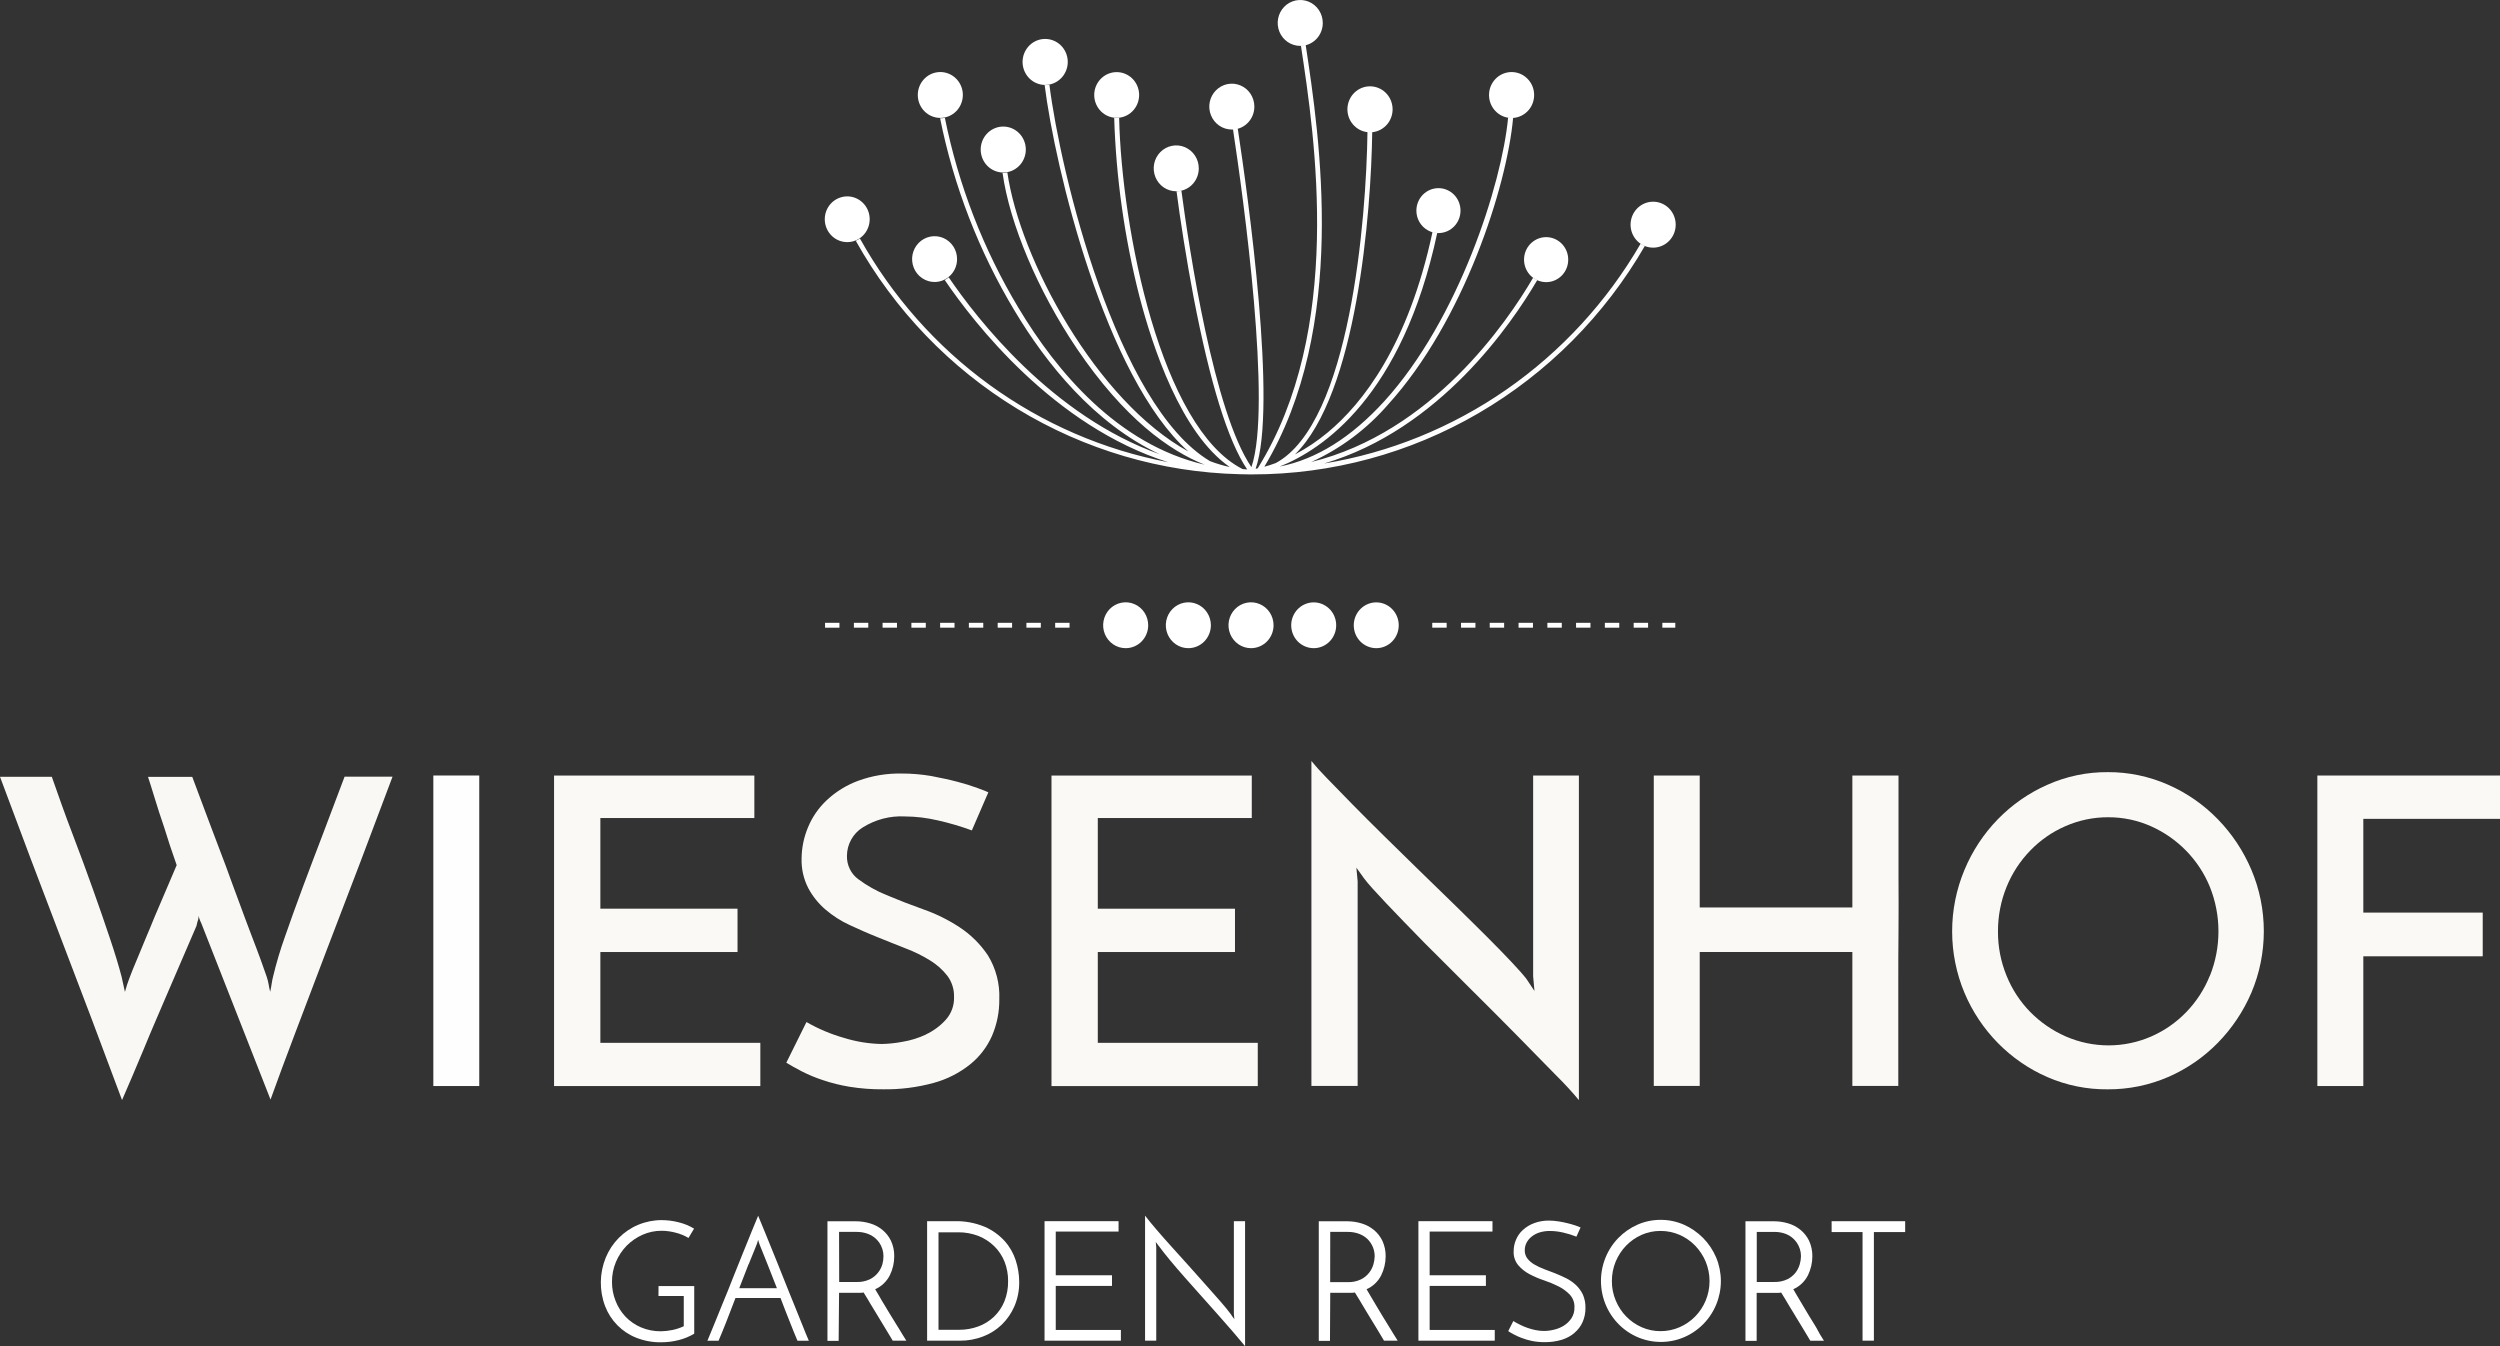
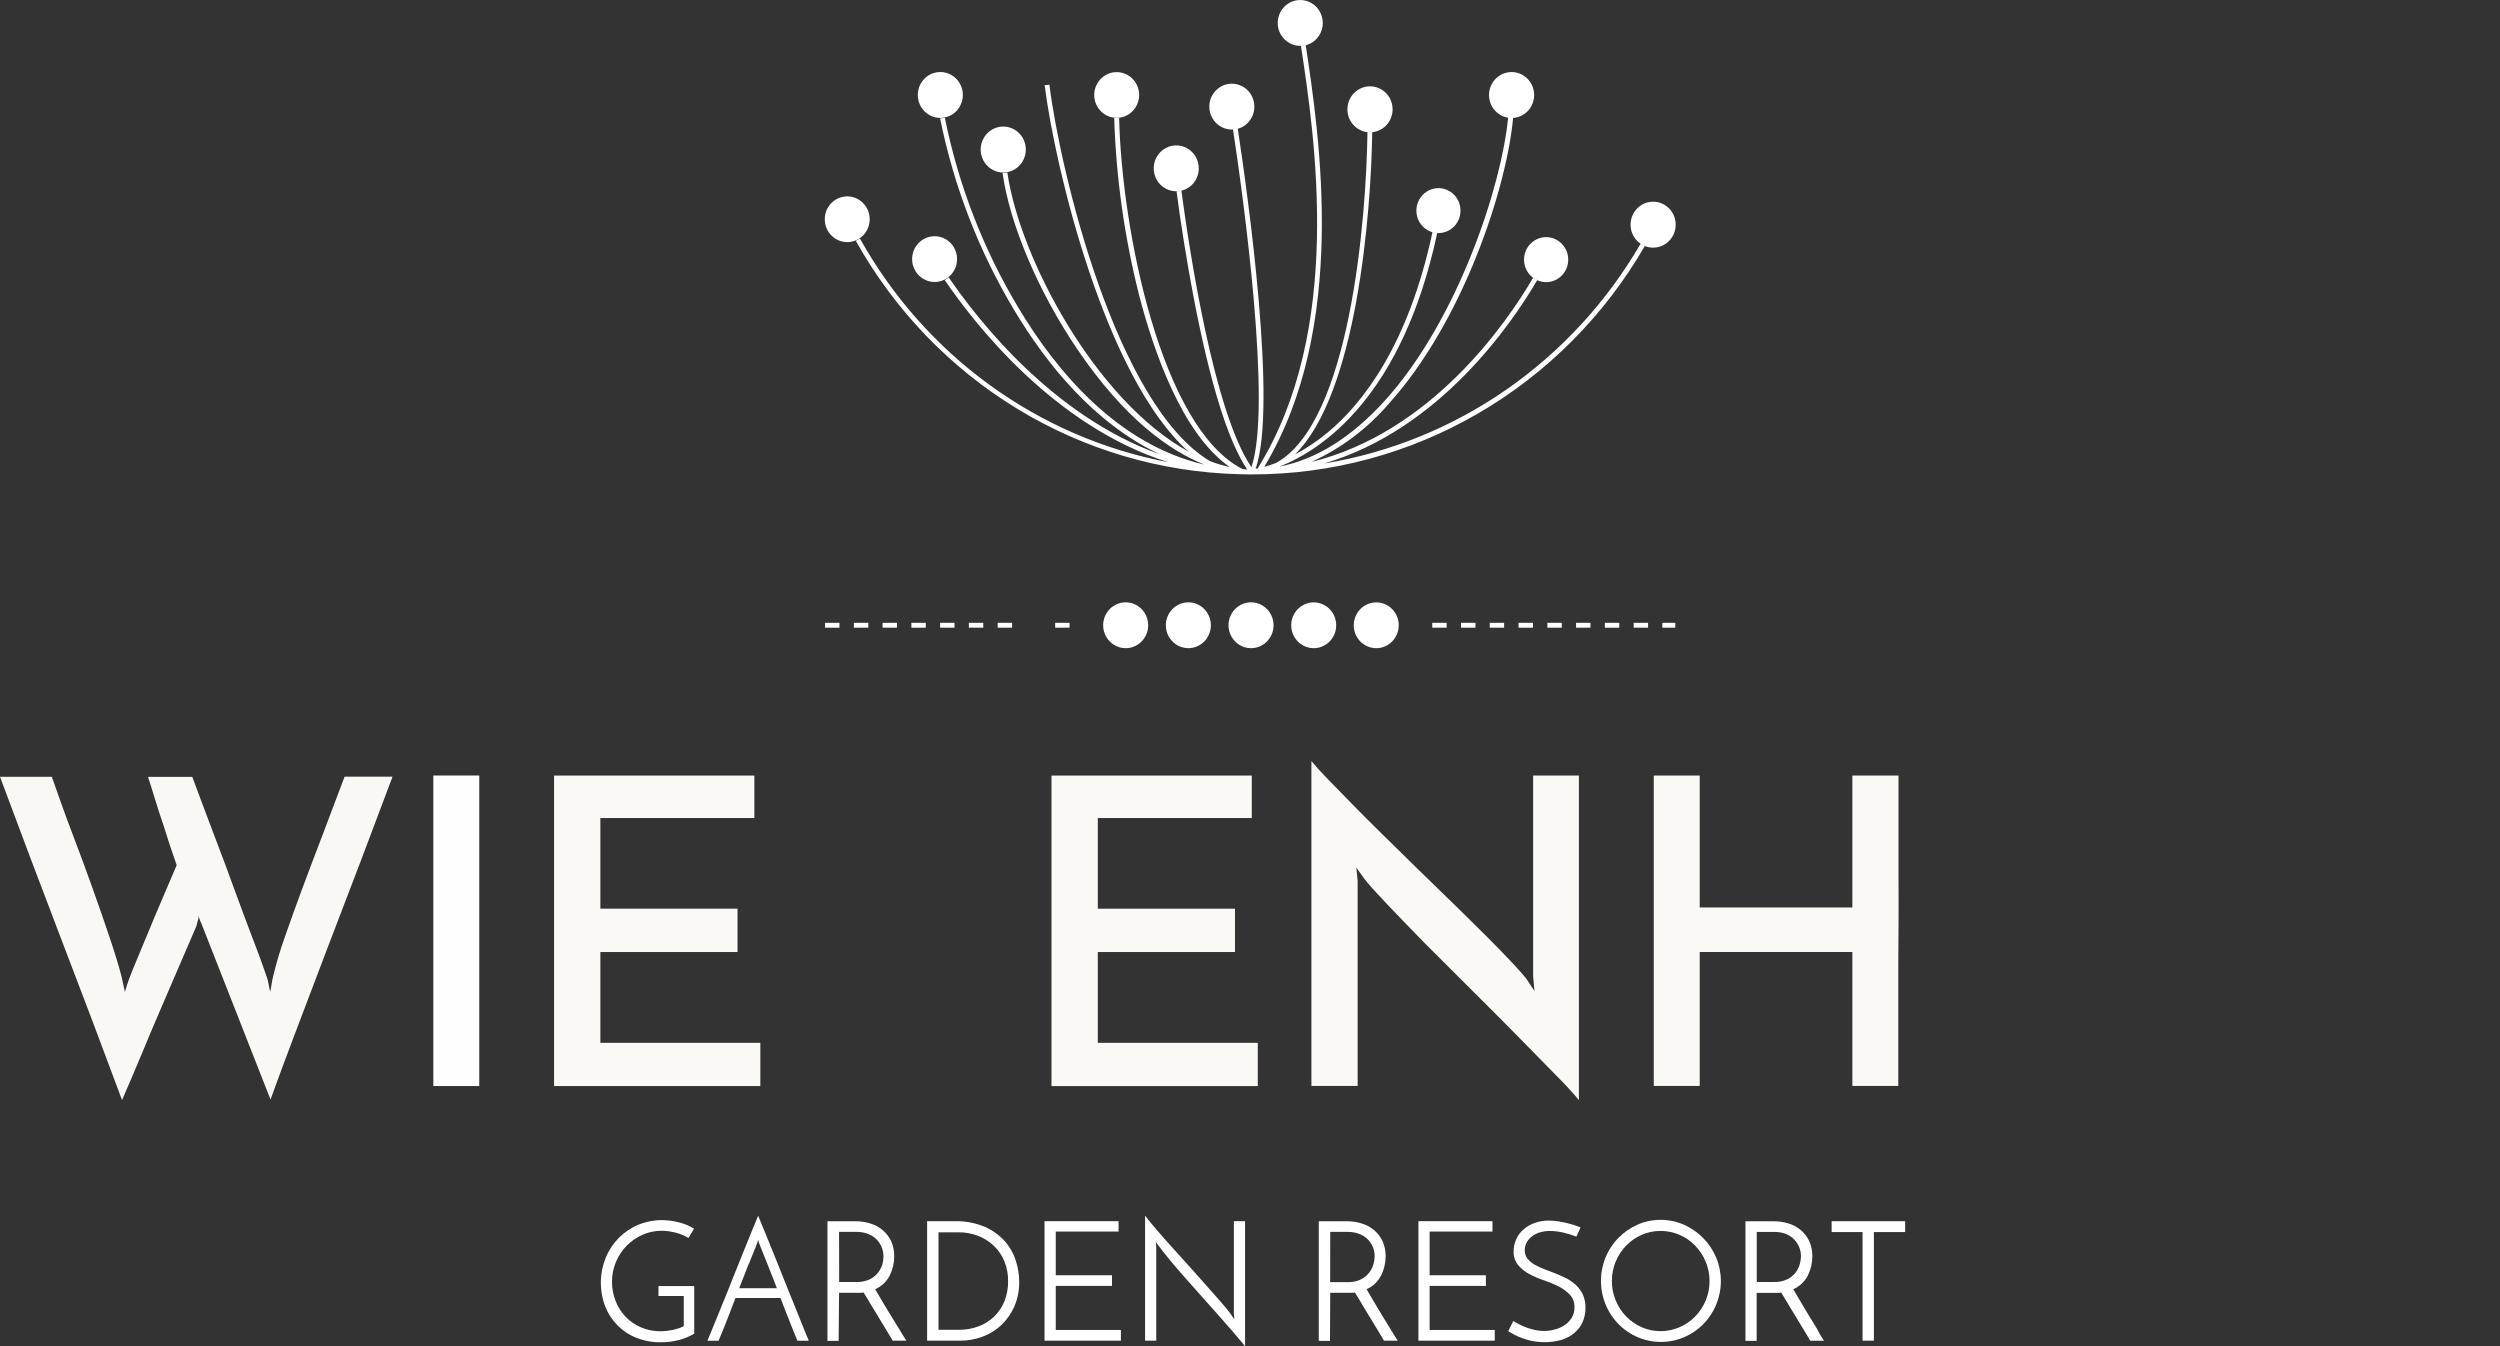
<svg xmlns="http://www.w3.org/2000/svg" width="104" height="56" viewBox="0 0 104 56" fill="none">
  <rect x="0" y="0" width="104" height="56" fill="#333333" stroke="none" />
  <g clip-path="url(#clip0_13059_102)">
    <path d="M51.562 19.727C51.7 19.727 51.837 19.735 51.982 19.735H52.097C55.398 19.735 58.641 18.858 61.505 17.19C64.37 15.522 66.756 13.121 68.429 10.226C68.367 10.201 68.307 10.171 68.251 10.135C66.852 12.55 64.946 14.623 62.67 16.204C60.394 17.785 57.804 18.836 55.083 19.282C59.879 17.868 62.871 13.494 63.95 11.652C63.889 11.625 63.831 11.592 63.778 11.553C62.678 13.438 59.555 17.985 54.546 19.22C55.77 18.665 56.863 17.847 57.749 16.823C60.897 13.352 62.695 7.734 62.947 4.89H62.877C62.831 4.89 62.785 4.886 62.739 4.878C62.48 7.675 60.663 13.302 57.597 16.681C56.223 18.192 54.764 19.105 53.233 19.409C55 18.71 58.337 16.505 59.792 9.677C59.725 9.672 59.659 9.659 59.595 9.64C58.588 14.362 56.688 16.784 55.229 17.994C54.807 18.345 54.352 18.651 53.868 18.906C56.439 16.389 57.039 8.864 57.085 5.482H56.989C56.955 5.484 56.921 5.484 56.887 5.482C56.839 9.118 56.159 17.597 53.075 19.262C52.894 19.33 52.734 19.38 52.596 19.416C56.082 13.613 54.9 5.713 54.315 1.862C54.251 1.88 54.184 1.889 54.117 1.89C54.706 5.762 55.904 13.728 52.32 19.483L52.234 19.5C53.139 16.926 51.929 8.237 51.489 5.336C51.425 5.354 51.358 5.366 51.291 5.37C51.731 8.261 52.922 16.931 52.059 19.432C50.498 17.152 49.476 10.412 49.146 7.931C49.08 7.948 49.012 7.956 48.944 7.956C49.082 9.039 49.357 10.813 49.652 12.357C50.339 15.937 51.084 18.347 51.883 19.529L51.692 19.513C48.3 17.803 46.657 9.528 46.556 4.896C46.516 4.9 46.477 4.903 46.437 4.904H46.35C46.429 7.406 46.78 9.891 47.396 12.315C47.946 14.43 49.125 18.016 51.156 19.428C50.877 19.367 50.603 19.286 50.337 19.184C46.441 16.867 44.108 7.159 43.655 3.523C43.596 3.535 43.535 3.54 43.475 3.54H43.457C43.886 6.965 45.965 15.687 49.437 18.782C45.605 16.684 42.42 10.764 41.906 7.175C41.849 7.186 41.791 7.192 41.734 7.192H41.706C41.997 9.29 43.166 12.086 44.799 14.504C46.77 17.415 48.646 18.746 50.112 19.331C46.489 18.492 43.944 15.439 42.374 12.816C40.909 10.378 39.871 7.7 39.306 4.901C39.243 4.914 39.18 4.921 39.116 4.921H39.108C39.677 7.75 40.724 10.458 42.204 12.922C43.52 15.12 45.515 17.617 48.249 18.898C43.772 17.307 40.636 13.256 39.467 11.537C39.415 11.581 39.36 11.618 39.3 11.648C40.516 13.436 43.834 17.724 48.594 19.227C45.92 18.72 43.387 17.624 41.172 16.016C38.957 14.409 37.114 12.328 35.772 9.92C35.718 9.959 35.661 9.991 35.6 10.016C37.211 12.899 39.527 15.309 42.325 17.01C45.122 18.712 48.304 19.648 51.562 19.727Z" fill="#FEFEFE" />
    <path d="M34.921 25.909H34.322V26.112H34.921V25.909Z" fill="white" />
    <path d="M40.904 25.909H40.305V26.111H40.904V25.909Z" fill="white" />
    <path d="M44.493 25.909H43.895V26.111H44.493V25.909Z" fill="white" />
    <path d="M39.708 25.909H39.109V26.111H39.708V25.909Z" fill="white" />
    <path d="M38.513 25.909H37.914V26.112H38.513V25.909Z" fill="white" />
    <path d="M37.314 25.909H36.715V26.111H37.314V25.909Z" fill="white" />
    <path d="M36.12 25.909H35.522V26.111H36.12V25.909Z" fill="white" />
-     <path d="M43.298 25.909H42.699V26.111H43.298V25.909Z" fill="white" />
    <path d="M42.103 25.909H41.504V26.111H42.103V25.909Z" fill="white" />
    <path d="M69.692 25.909H69.154V26.111H69.692V25.909Z" fill="white" />
    <path d="M64.97 25.909H64.371V26.111H64.97V25.909Z" fill="white" />
    <path d="M66.163 25.909H65.564V26.111H66.163V25.909Z" fill="white" />
    <path d="M61.378 25.909H60.779V26.111H61.378V25.909Z" fill="white" />
    <path d="M60.181 25.909H59.582V26.111H60.181V25.909Z" fill="white" />
    <path d="M67.361 25.909H66.762V26.112H67.361V25.909Z" fill="white" />
    <path d="M62.572 25.909H61.973V26.111H62.572V25.909Z" fill="white" />
    <path d="M68.56 25.909H67.961V26.111H68.56V25.909Z" fill="white" />
    <path d="M63.771 25.909H63.172V26.112H63.771V25.909Z" fill="white" />
-     <path d="M38.527 43.033C38.213 43.181 37.881 43.284 37.539 43.34C37.253 43.394 36.962 43.425 36.671 43.43C36.143 43.419 35.618 43.334 35.113 43.177C34.567 43.023 34.042 42.801 33.549 42.517L32.711 44.208C32.883 44.314 33.099 44.436 33.351 44.567C33.633 44.711 33.925 44.833 34.225 44.931C34.59 45.055 34.965 45.148 35.346 45.21C35.805 45.284 36.27 45.319 36.735 45.315C37.447 45.326 38.157 45.236 38.844 45.048C39.394 44.898 39.907 44.637 40.355 44.28C40.746 43.966 41.058 43.561 41.264 43.099C41.473 42.614 41.578 42.09 41.571 41.56C41.596 40.92 41.431 40.287 41.097 39.743C40.786 39.279 40.386 38.882 39.923 38.577C39.447 38.264 38.935 38.012 38.399 37.825C37.849 37.628 37.342 37.431 36.875 37.233C36.459 37.065 36.066 36.844 35.705 36.575C35.554 36.465 35.433 36.319 35.351 36.15C35.269 35.98 35.228 35.793 35.233 35.605C35.234 35.367 35.294 35.134 35.409 34.928C35.523 34.721 35.688 34.547 35.887 34.423C36.415 34.091 37.029 33.93 37.649 33.964C38.105 33.967 38.559 34.022 39.004 34.126C39.487 34.234 39.963 34.374 40.429 34.545L41.115 32.96C41.047 32.925 40.897 32.869 40.669 32.784C40.399 32.684 40.124 32.599 39.845 32.527C39.518 32.439 39.151 32.361 38.745 32.283C38.337 32.213 37.923 32.178 37.509 32.179C36.892 32.167 36.279 32.269 35.699 32.481C35.218 32.659 34.775 32.931 34.398 33.283C34.056 33.602 33.787 33.991 33.609 34.426C33.438 34.836 33.349 35.277 33.346 35.723C33.335 36.146 33.43 36.565 33.621 36.94C33.802 37.281 34.045 37.584 34.336 37.834C34.644 38.098 34.986 38.318 35.354 38.485C35.731 38.66 36.118 38.833 36.515 38.99C36.912 39.146 37.298 39.309 37.681 39.456C38.033 39.589 38.372 39.756 38.693 39.955C38.969 40.123 39.213 40.34 39.413 40.597C39.601 40.851 39.698 41.162 39.688 41.48C39.699 41.829 39.575 42.167 39.343 42.424C39.112 42.679 38.834 42.885 38.524 43.029L38.527 43.033Z" fill="#FBF9F6" />
    <path d="M52.323 43.382H45.668V39.604H51.375V37.802H45.668V34.03H52.074V32.263H43.742V45.181H52.323V43.382Z" fill="#FBF9F6" />
    <path d="M19.937 32.261H18.027V45.179H19.937V32.261Z" fill="#FFFEFE" />
    <path d="M13.462 34.62C13.16 35.413 12.867 36.175 12.594 36.912C12.32 37.649 12.073 38.337 11.85 38.978C11.656 39.52 11.492 40.074 11.358 40.635C11.333 40.735 11.313 40.836 11.299 40.938C11.284 41.043 11.264 41.155 11.239 41.261C11.214 41.155 11.189 41.049 11.175 40.948C11.157 40.842 11.13 40.737 11.096 40.635C11.05 40.495 10.966 40.266 10.853 39.949C10.739 39.631 10.6 39.272 10.44 38.852C10.281 38.433 10.113 37.988 9.935 37.498C9.756 37.009 9.572 36.529 9.399 36.039C8.966 34.903 8.5 33.663 7.998 32.318H6.157C6.218 32.493 6.307 32.788 6.432 33.192C6.557 33.596 6.685 34.004 6.83 34.42C6.978 34.91 7.152 35.428 7.35 35.99C7.014 36.783 6.704 37.51 6.423 38.162C6.309 38.45 6.189 38.728 6.075 39.001C5.961 39.273 5.857 39.527 5.762 39.757C5.667 39.987 5.583 40.186 5.514 40.354C5.446 40.522 5.405 40.627 5.391 40.672C5.377 40.716 5.33 40.828 5.286 40.965C5.243 41.103 5.212 41.202 5.197 41.263L5.06 40.637C4.946 40.199 4.785 39.667 4.573 39.036C4.362 38.405 4.127 37.723 3.863 36.986C3.599 36.249 3.32 35.481 3.016 34.691C2.713 33.901 2.431 33.103 2.155 32.314H0C0.839 34.574 1.687 36.82 2.542 39.051C3.398 41.282 4.243 43.519 5.077 45.763C5.207 45.465 5.35 45.132 5.508 44.763C5.662 44.393 5.826 44.017 5.991 43.616C6.155 43.215 6.322 42.819 6.496 42.415C6.671 42.011 6.838 41.616 7.002 41.237C7.383 40.349 7.777 39.439 8.174 38.516C8.187 38.466 8.198 38.414 8.208 38.369C8.218 38.325 8.231 38.281 8.248 38.238C8.258 38.192 8.263 38.145 8.263 38.098C8.278 38.172 8.301 38.245 8.331 38.315C8.366 38.383 8.396 38.454 8.421 38.527L11.254 45.742C11.537 44.961 11.879 44.025 12.291 42.946C12.703 41.867 13.13 40.724 13.591 39.521C14.051 38.319 14.52 37.102 14.991 35.861C15.462 34.619 15.909 33.436 16.33 32.309H14.335C14.053 33.063 13.763 33.832 13.462 34.62Z" fill="#F9F8F5" />
    <path d="M31.63 43.382H24.975V39.604H30.681V37.801H24.975V34.03H31.381V32.263H23.049V45.18H31.63V43.382Z" fill="#FBF9F6" />
    <path d="M59.255 39.221C59.862 39.832 60.507 40.476 61.192 41.155C61.876 41.834 62.521 42.48 63.126 43.095C63.733 43.715 64.269 44.262 64.734 44.735C65.067 45.062 65.383 45.406 65.682 45.765V32.262H63.779V40.619L63.834 41.225L63.502 40.726C63.382 40.569 63.179 40.337 62.886 40.027C62.594 39.716 62.252 39.365 61.849 38.962C61.447 38.559 61 38.123 60.519 37.649C60.038 37.175 59.542 36.704 59.045 36.215C58.547 35.725 58.058 35.25 57.576 34.776C57.093 34.302 56.648 33.855 56.247 33.447C55.846 33.04 55.493 32.674 55.195 32.367C54.97 32.14 54.756 31.903 54.555 31.655V45.176H56.478V36.665L56.425 36.095L56.758 36.559C56.911 36.762 57.214 37.1 57.67 37.58C58.126 38.06 58.651 38.604 59.255 39.221Z" fill="#FBF9F6" />
-     <path d="M104.001 34.064V32.262H96.402V45.179H98.314V39.782H103.281V37.964H98.314V34.064H104.001Z" fill="#FBF9F6" />
-     <path d="M92.262 34.081C91.671 33.473 90.972 32.986 90.201 32.648C89.406 32.296 88.549 32.117 87.683 32.121C86.818 32.115 85.96 32.294 85.168 32.648C83.614 33.335 82.379 34.604 81.72 36.192C81.383 36.999 81.209 37.867 81.209 38.745C81.209 39.622 81.383 40.49 81.72 41.297C82.384 42.874 83.618 44.13 85.168 44.806C85.962 45.151 86.819 45.325 87.683 45.316C88.547 45.321 89.404 45.146 90.199 44.802C90.969 44.468 91.669 43.986 92.26 43.383C92.851 42.781 93.325 42.072 93.659 41.292C94 40.486 94.175 39.617 94.175 38.739C94.175 37.862 94 36.993 93.659 36.187C93.327 35.402 92.853 34.688 92.262 34.081ZM91.929 40.59C91.474 41.723 90.601 42.63 89.497 43.115C88.934 43.361 88.328 43.488 87.716 43.488C87.103 43.488 86.497 43.361 85.934 43.115C85.384 42.875 84.885 42.531 84.461 42.101C84.037 41.669 83.701 41.156 83.473 40.591C83.234 40.008 83.112 39.381 83.116 38.749C83.113 38.114 83.234 37.484 83.473 36.896C83.701 36.333 84.035 35.82 84.456 35.386C84.872 34.954 85.368 34.609 85.915 34.371C86.478 34.122 87.087 33.995 87.701 33.998C88.312 33.995 88.917 34.122 89.478 34.371C90.025 34.614 90.522 34.959 90.943 35.39C91.365 35.821 91.701 36.332 91.931 36.895C92.407 38.081 92.407 39.41 91.931 40.596L91.929 40.59Z" fill="#FBF9F6" />
    <path d="M68.797 32.261V45.176H70.708V39.603H77.058V45.176H78.969V40.876C78.969 40.17 78.969 39.453 78.978 38.72C78.988 37.987 78.978 37.273 78.978 36.564V32.261H77.058V37.751H70.708V32.261H68.797Z" fill="#FBF9F6" />
    <path d="M76.196 51.253H77.482V55.772H77.954V51.253H79.255V50.801H76.195L76.196 51.253Z" fill="white" />
    <path d="M75.504 55.139C75.42 54.999 75.335 54.859 75.245 54.719L74.99 54.291C74.907 54.151 74.833 54.028 74.764 53.911C74.696 53.794 74.641 53.702 74.601 53.631C74.864 53.516 75.079 53.311 75.21 53.053C75.331 52.807 75.394 52.535 75.394 52.26C75.397 52.036 75.35 51.815 75.256 51.612C75.171 51.437 75.049 51.283 74.899 51.161C74.748 51.038 74.575 50.947 74.389 50.892C74.196 50.834 73.996 50.805 73.794 50.805H72.611V55.779H73.077V53.784H73.959C74.005 53.784 74.052 53.779 74.097 53.77C74.147 53.852 74.207 53.951 74.279 54.067C74.352 54.184 74.417 54.308 74.5 54.437C74.584 54.566 74.657 54.7 74.741 54.834C74.825 54.968 74.899 55.097 74.973 55.215C75.047 55.334 75.111 55.446 75.171 55.544C75.231 55.642 75.278 55.719 75.308 55.775H75.877C75.834 55.709 75.78 55.622 75.712 55.511C75.644 55.401 75.591 55.274 75.504 55.139ZM74.355 53.217C74.183 53.298 73.995 53.337 73.805 53.33H73.081V51.248H73.814C73.98 51.245 74.145 51.275 74.3 51.335C74.482 51.408 74.639 51.534 74.75 51.699C74.861 51.863 74.92 52.057 74.921 52.256C74.919 52.37 74.902 52.483 74.87 52.593C74.834 52.721 74.774 52.84 74.693 52.944C74.602 53.059 74.486 53.152 74.355 53.217Z" fill="white" />
    <path d="M30.596 53.997H32.47C32.601 54.346 32.73 54.675 32.854 54.985C32.977 55.297 33.082 55.559 33.175 55.775H33.648C33.574 55.607 33.482 55.386 33.374 55.109C33.265 54.832 33.139 54.529 33.007 54.2C32.875 53.871 32.732 53.529 32.594 53.174C32.457 52.819 32.311 52.475 32.182 52.148C32.053 51.821 31.928 51.516 31.814 51.242C31.7 50.968 31.606 50.747 31.539 50.575C31.467 50.747 31.374 50.969 31.264 51.242C31.154 51.514 31.029 51.818 30.897 52.148L30.485 53.174C30.347 53.529 30.21 53.873 30.072 54.2C29.935 54.527 29.817 54.833 29.703 55.109C29.588 55.385 29.497 55.607 29.428 55.775H29.892C29.985 55.561 30.09 55.299 30.215 54.985C30.34 54.671 30.464 54.345 30.596 53.997ZM31.145 52.594C31.271 52.278 31.377 52.012 31.469 51.792C31.484 51.762 31.495 51.73 31.504 51.697C31.518 51.654 31.527 51.615 31.537 51.577C31.547 51.615 31.56 51.654 31.574 51.697C31.583 51.73 31.594 51.762 31.607 51.792C31.698 52.012 31.805 52.278 31.929 52.594C32.052 52.909 32.182 53.241 32.319 53.588H30.753C30.886 53.241 31.014 52.909 31.141 52.589L31.145 52.594Z" fill="white" />
    <path d="M27.392 53.913H28.445V55.171C28.293 55.242 28.134 55.295 27.971 55.328C27.815 55.361 27.656 55.379 27.497 55.381C27.21 55.385 26.926 55.329 26.661 55.217C26.42 55.114 26.201 54.962 26.018 54.771C25.84 54.581 25.7 54.358 25.606 54.113C25.507 53.862 25.457 53.594 25.459 53.324C25.457 53.038 25.513 52.756 25.624 52.493C25.73 52.242 25.882 52.013 26.072 51.818C26.262 51.628 26.485 51.475 26.73 51.366C26.979 51.256 27.247 51.199 27.519 51.2C27.718 51.201 27.917 51.228 28.109 51.28C28.296 51.326 28.475 51.4 28.641 51.499L28.873 51.111C28.674 50.991 28.459 50.902 28.234 50.848C28.003 50.788 27.765 50.758 27.527 50.757C27.192 50.756 26.861 50.822 26.551 50.951C26.248 51.077 25.973 51.263 25.74 51.498C25.508 51.733 25.324 52.013 25.198 52.32C24.936 52.964 24.926 53.685 25.172 54.335C25.286 54.633 25.459 54.903 25.682 55.129C25.904 55.354 26.169 55.531 26.462 55.647C26.792 55.779 27.144 55.844 27.499 55.839C27.75 55.84 28.001 55.808 28.245 55.745C28.468 55.688 28.681 55.6 28.88 55.481V53.499H27.395L27.392 53.913Z" fill="white" />
    <path d="M65.503 55.44C65.647 55.32 65.762 55.167 65.838 54.994C65.918 54.81 65.958 54.61 65.955 54.408C65.96 54.216 65.922 54.025 65.846 53.849C65.774 53.701 65.676 53.568 65.557 53.455C65.436 53.343 65.3 53.249 65.154 53.175C65.002 53.098 64.849 53.035 64.692 52.969L64.231 52.794C64.092 52.741 63.957 52.677 63.828 52.602C63.718 52.54 63.62 52.457 63.541 52.356C63.466 52.258 63.426 52.135 63.43 52.011C63.429 51.903 63.454 51.796 63.503 51.7C63.554 51.602 63.626 51.515 63.712 51.446C63.811 51.368 63.923 51.308 64.043 51.27C64.186 51.227 64.335 51.206 64.484 51.209C64.674 51.21 64.863 51.234 65.047 51.279C65.228 51.32 65.406 51.376 65.579 51.445L65.751 51.063C65.702 51.039 65.628 51.011 65.533 50.978C65.438 50.945 65.329 50.915 65.211 50.886C65.093 50.856 64.964 50.83 64.831 50.809C64.701 50.788 64.569 50.777 64.436 50.777C64.227 50.774 64.019 50.809 63.822 50.882C63.651 50.945 63.493 51.039 63.357 51.162C63.231 51.274 63.132 51.413 63.067 51.569C63.001 51.722 62.967 51.887 62.968 52.054C62.957 52.263 63.025 52.468 63.156 52.63C63.287 52.783 63.446 52.91 63.624 53.003C63.82 53.107 64.023 53.194 64.233 53.263C64.442 53.333 64.645 53.418 64.842 53.517C65.016 53.604 65.174 53.721 65.309 53.863C65.373 53.934 65.423 54.017 65.455 54.108C65.488 54.199 65.502 54.295 65.497 54.391C65.502 54.55 65.458 54.706 65.373 54.839C65.29 54.962 65.183 55.067 65.058 55.146C64.931 55.225 64.791 55.282 64.645 55.315C64.511 55.349 64.372 55.367 64.233 55.368C64.116 55.368 63.999 55.356 63.884 55.333C63.657 55.287 63.436 55.211 63.229 55.106C63.134 55.061 63.043 55.011 62.954 54.955L62.742 55.375C62.814 55.423 62.889 55.467 62.966 55.507C63.072 55.564 63.181 55.614 63.293 55.656C63.434 55.71 63.578 55.752 63.724 55.783C63.899 55.818 64.078 55.835 64.256 55.834C64.5 55.837 64.743 55.803 64.977 55.733C65.171 55.672 65.351 55.574 65.507 55.442L65.503 55.44Z" fill="white" />
    <path d="M34.905 53.781H35.787C35.834 53.781 35.88 53.776 35.925 53.767L36.108 54.065C36.178 54.181 36.245 54.305 36.329 54.434C36.412 54.563 36.485 54.697 36.569 54.831C36.653 54.965 36.729 55.094 36.801 55.213C36.874 55.331 36.939 55.443 36.999 55.541C37.059 55.639 37.106 55.717 37.137 55.772H37.704C37.661 55.706 37.607 55.619 37.539 55.509C37.471 55.398 37.402 55.274 37.314 55.14C37.226 55.005 37.146 54.86 37.055 54.72C36.964 54.58 36.883 54.428 36.797 54.292C36.711 54.156 36.64 54.029 36.573 53.912C36.505 53.795 36.448 53.702 36.407 53.632C36.67 53.517 36.885 53.312 37.016 53.053C37.138 52.807 37.201 52.535 37.2 52.26C37.204 52.037 37.157 51.815 37.063 51.613C36.978 51.438 36.856 51.283 36.706 51.161C36.555 51.039 36.382 50.947 36.196 50.893C36.003 50.835 35.802 50.805 35.601 50.805H34.422V55.779H34.888L34.905 53.781ZM34.905 51.247H35.638C35.804 51.245 35.969 51.275 36.124 51.335C36.308 51.406 36.467 51.532 36.579 51.696C36.691 51.86 36.752 52.056 36.752 52.256C36.752 52.368 36.738 52.479 36.709 52.587C36.672 52.715 36.611 52.834 36.53 52.938C36.438 53.057 36.32 53.152 36.186 53.218C36.014 53.299 35.826 53.338 35.636 53.331H34.91L34.905 51.247Z" fill="white" />
    <path d="M39.705 50.801H38.568V55.772H39.943C40.265 55.774 40.586 55.716 40.888 55.6C41.178 55.492 41.443 55.325 41.668 55.111C41.894 54.891 42.076 54.629 42.201 54.338C42.337 54.017 42.405 53.67 42.399 53.321C42.397 53.019 42.348 52.72 42.255 52.433C42.158 52.132 41.999 51.855 41.789 51.622C41.555 51.368 41.272 51.166 40.956 51.031C40.56 50.868 40.134 50.79 39.707 50.801H39.705ZM41.79 52.488C41.89 52.744 41.94 53.018 41.937 53.294C41.942 53.584 41.889 53.873 41.781 54.142C41.682 54.384 41.533 54.601 41.345 54.78C41.158 54.956 40.937 55.092 40.697 55.18C40.441 55.274 40.172 55.321 39.9 55.319H39.042V51.264H39.849C40.144 51.259 40.436 51.312 40.711 51.419C40.955 51.517 41.177 51.663 41.366 51.847C41.549 52.029 41.694 52.247 41.79 52.487V52.488Z" fill="white" />
    <path d="M55.338 53.781H56.219C56.267 53.782 56.316 53.777 56.363 53.767C56.414 53.849 56.473 53.949 56.546 54.065L56.766 54.434C56.844 54.566 56.924 54.697 57.006 54.831L57.24 55.213C57.311 55.333 57.377 55.443 57.437 55.541C57.498 55.639 57.543 55.717 57.575 55.772H58.144C58.1 55.706 58.046 55.619 57.979 55.509C57.911 55.398 57.834 55.274 57.753 55.14C57.672 55.005 57.584 54.86 57.495 54.72L57.239 54.292C57.155 54.152 57.082 54.029 57.014 53.912C56.945 53.795 56.89 53.702 56.849 53.632C57.112 53.517 57.327 53.312 57.458 53.053C57.579 52.807 57.643 52.536 57.643 52.26C57.646 52.037 57.599 51.815 57.505 51.613C57.42 51.438 57.298 51.283 57.148 51.161C56.997 51.039 56.824 50.948 56.638 50.893C56.445 50.835 56.244 50.805 56.042 50.805H54.861V55.779H55.327L55.338 53.781ZM55.338 51.247H56.071C56.237 51.245 56.403 51.275 56.558 51.335C56.689 51.386 56.808 51.464 56.907 51.564C56.996 51.658 57.066 51.767 57.115 51.887C57.162 52.005 57.186 52.13 57.187 52.257C57.184 52.371 57.167 52.484 57.136 52.593C57.099 52.721 57.039 52.84 56.957 52.944C56.865 53.063 56.747 53.159 56.612 53.224C56.44 53.306 56.252 53.344 56.063 53.337H55.335L55.338 51.247Z" fill="white" />
    <path d="M62.182 55.326H59.473V53.494H61.813V53.051H59.473V51.233H62.087V50.801H59.006V55.772H62.182V55.326Z" fill="white" />
    <path d="M46.629 55.326H43.919V53.494H46.259V53.051H43.919V51.233H46.532V50.801H43.453V55.772H46.629V55.326Z" fill="white" />
    <path d="M70.848 51.498C70.618 51.266 70.348 51.079 70.051 50.947C69.744 50.813 69.414 50.744 69.08 50.746C68.749 50.745 68.421 50.813 68.118 50.947C67.821 51.078 67.552 51.265 67.324 51.498C67.065 51.764 66.867 52.084 66.744 52.437C66.621 52.789 66.576 53.165 66.612 53.537C66.648 53.909 66.765 54.269 66.953 54.59C67.142 54.911 67.398 55.185 67.703 55.394C68.008 55.602 68.355 55.74 68.718 55.796C69.082 55.852 69.453 55.826 69.805 55.72C70.157 55.613 70.482 55.429 70.756 55.179C71.031 54.93 71.247 54.622 71.391 54.278C71.521 53.967 71.588 53.632 71.588 53.294C71.588 52.955 71.521 52.62 71.391 52.309C71.262 52.006 71.078 51.731 70.848 51.498ZM70.956 54.105C70.749 54.603 70.36 55 69.871 55.212C69.621 55.321 69.351 55.377 69.079 55.376C68.809 55.377 68.541 55.322 68.293 55.212C67.807 54.999 67.421 54.602 67.216 54.105C67.108 53.849 67.052 53.573 67.054 53.294C67.053 53.016 67.106 52.74 67.212 52.483C67.314 52.236 67.462 52.01 67.646 51.819C67.831 51.629 68.049 51.477 68.289 51.37C68.539 51.261 68.808 51.205 69.079 51.207C69.351 51.206 69.62 51.262 69.871 51.37C70.113 51.476 70.334 51.628 70.519 51.819C70.704 52.011 70.852 52.236 70.956 52.483C71.062 52.74 71.117 53.016 71.117 53.294C71.117 53.573 71.062 53.849 70.956 54.106V54.105Z" fill="white" />
    <path d="M49.977 53.917L50.675 54.7C50.902 54.954 51.112 55.196 51.306 55.421C51.5 55.646 51.661 55.841 51.795 56V50.801H51.329V54.649L51.349 54.878C51.327 54.846 51.302 54.813 51.275 54.777C51.252 54.751 51.233 54.721 51.218 54.69C51.097 54.527 50.943 54.336 50.748 54.115C50.553 53.894 50.349 53.662 50.129 53.416L49.442 52.645L48.745 51.872C48.518 51.622 48.31 51.385 48.118 51.161C47.926 50.938 47.765 50.742 47.635 50.571V55.771H48.1V51.886L48.079 51.667C48.102 51.699 48.127 51.733 48.154 51.766L48.216 51.846C48.334 52.011 48.491 52.201 48.669 52.421C48.848 52.64 49.06 52.881 49.282 53.135C49.505 53.389 49.737 53.651 49.977 53.917Z" fill="white" />
    <path d="M59.877 9.695C60.117 9.685 60.344 9.58 60.508 9.402C60.673 9.224 60.762 8.987 60.757 8.742C60.752 8.498 60.654 8.265 60.482 8.094C60.31 7.923 60.08 7.827 59.84 7.827C59.6 7.827 59.369 7.923 59.197 8.094C59.026 8.265 58.927 8.498 58.922 8.742C58.917 8.987 59.007 9.224 59.171 9.402C59.336 9.58 59.562 9.685 59.802 9.695H59.877Z" fill="white" />
    <path d="M62.951 4.906C63.191 4.888 63.414 4.777 63.576 4.596C63.738 4.416 63.825 4.179 63.82 3.934C63.816 3.69 63.719 3.456 63.55 3.282C63.382 3.108 63.154 3.006 62.914 2.998C62.674 2.99 62.44 3.075 62.26 3.237C62.08 3.399 61.968 3.626 61.947 3.869C61.926 4.113 61.997 4.355 62.147 4.547C62.296 4.738 62.511 4.865 62.749 4.899C62.794 4.907 62.84 4.911 62.886 4.911L62.951 4.906Z" fill="white" />
    <path d="M64.325 11.737C64.553 11.736 64.772 11.648 64.94 11.492C65.108 11.335 65.213 11.121 65.234 10.89C65.256 10.66 65.193 10.429 65.057 10.243C64.922 10.057 64.723 9.929 64.5 9.883C64.277 9.838 64.045 9.878 63.849 9.997C63.654 10.116 63.508 10.304 63.441 10.525C63.374 10.747 63.39 10.986 63.486 11.196C63.582 11.406 63.751 11.572 63.961 11.663C64.076 11.712 64.2 11.737 64.325 11.737Z" fill="white" />
    <path d="M68.769 10.302C68.994 10.303 69.213 10.22 69.383 10.07C69.554 9.921 69.666 9.713 69.699 9.486C69.732 9.259 69.683 9.027 69.562 8.833C69.441 8.639 69.255 8.497 69.039 8.431C68.823 8.365 68.591 8.381 68.385 8.475C68.179 8.57 68.014 8.736 67.919 8.945C67.824 9.153 67.806 9.389 67.868 9.61C67.931 9.831 68.069 10.021 68.258 10.147C68.314 10.184 68.373 10.214 68.435 10.239C68.541 10.28 68.655 10.302 68.769 10.302Z" fill="white" />
    <path d="M35.248 10.072C35.37 10.072 35.49 10.048 35.603 10C35.664 9.975 35.721 9.943 35.775 9.904C35.959 9.775 36.091 9.583 36.148 9.363C36.205 9.143 36.183 8.909 36.085 8.704C35.987 8.5 35.82 8.338 35.615 8.247C35.41 8.157 35.18 8.145 34.967 8.213C34.753 8.28 34.571 8.424 34.452 8.617C34.334 8.81 34.288 9.039 34.321 9.264C34.355 9.489 34.467 9.694 34.636 9.843C34.806 9.991 35.022 10.072 35.246 10.072H35.248Z" fill="white" />
    <path d="M39.307 4.885C39.542 4.836 39.749 4.697 39.886 4.496C40.023 4.295 40.08 4.049 40.044 3.807C40.008 3.566 39.882 3.348 39.692 3.198C39.503 3.048 39.264 2.977 39.026 3.001C38.787 3.025 38.566 3.141 38.409 3.326C38.252 3.51 38.17 3.749 38.181 3.993C38.191 4.237 38.294 4.468 38.466 4.638C38.639 4.807 38.869 4.903 39.109 4.905H39.117C39.181 4.905 39.244 4.898 39.307 4.885Z" fill="white" />
    <path d="M41.905 7.161C42.142 7.116 42.352 6.981 42.494 6.784C42.635 6.586 42.697 6.34 42.666 6.098C42.635 5.855 42.514 5.634 42.328 5.48C42.142 5.325 41.904 5.249 41.664 5.268C41.425 5.286 41.201 5.398 41.04 5.579C40.879 5.76 40.792 5.997 40.797 6.242C40.803 6.487 40.9 6.72 41.069 6.894C41.238 7.067 41.466 7.168 41.706 7.176H41.734C41.791 7.176 41.849 7.171 41.905 7.161Z" fill="white" />
-     <path d="M43.655 3.517C43.891 3.471 44.101 3.334 44.242 3.135C44.382 2.936 44.443 2.69 44.41 2.447C44.378 2.204 44.255 1.984 44.067 1.83C43.88 1.677 43.641 1.603 43.401 1.623C43.161 1.643 42.938 1.756 42.778 1.939C42.618 2.122 42.532 2.36 42.539 2.605C42.547 2.85 42.646 3.083 42.816 3.255C42.987 3.428 43.217 3.528 43.457 3.533H43.475C43.535 3.533 43.596 3.528 43.655 3.517Z" fill="white" />
    <path d="M52.181 4.435C52.181 4.246 52.126 4.061 52.023 3.904C51.92 3.747 51.773 3.625 51.602 3.553C51.431 3.481 51.242 3.462 51.06 3.499C50.879 3.536 50.712 3.627 50.581 3.761C50.45 3.894 50.36 4.064 50.324 4.25C50.288 4.435 50.307 4.627 50.379 4.801C50.45 4.976 50.57 5.124 50.724 5.229C50.879 5.334 51.06 5.389 51.246 5.389H51.299C51.538 5.375 51.762 5.269 51.926 5.092C52.09 4.915 52.181 4.681 52.181 4.438V4.435Z" fill="white" />
    <path d="M46.556 4.897C46.794 4.87 47.012 4.752 47.166 4.566C47.321 4.381 47.4 4.142 47.387 3.899C47.373 3.656 47.27 3.428 47.096 3.26C46.922 3.093 46.693 3 46.454 3C46.215 3 45.985 3.093 45.812 3.26C45.638 3.428 45.534 3.656 45.521 3.899C45.508 4.142 45.587 4.381 45.741 4.566C45.895 4.752 46.114 4.87 46.351 4.897H46.438C46.477 4.899 46.517 4.899 46.556 4.897Z" fill="white" />
    <path d="M55.027 0.954C55.027 0.765 54.972 0.581 54.869 0.424C54.766 0.267 54.619 0.145 54.448 0.072C54.276 0 54.088 -0.018 53.906 0.018C53.724 0.055 53.557 0.146 53.426 0.28C53.295 0.414 53.206 0.584 53.17 0.769C53.134 0.954 53.153 1.146 53.224 1.321C53.295 1.495 53.416 1.644 53.57 1.749C53.724 1.853 53.906 1.909 54.091 1.909H54.124C54.191 1.907 54.258 1.898 54.322 1.88C54.524 1.828 54.703 1.709 54.831 1.541C54.959 1.373 55.028 1.167 55.027 0.954Z" fill="white" />
    <path d="M57.092 5.499C57.331 5.474 57.551 5.355 57.708 5.169C57.864 4.982 57.944 4.742 57.931 4.497C57.918 4.253 57.814 4.022 57.639 3.853C57.465 3.685 57.233 3.591 56.993 3.591C56.752 3.591 56.52 3.685 56.346 3.853C56.171 4.022 56.067 4.253 56.054 4.497C56.041 4.742 56.121 4.982 56.278 5.169C56.434 5.355 56.654 5.474 56.894 5.499C56.928 5.501 56.962 5.501 56.995 5.499C57.027 5.503 57.059 5.503 57.092 5.499Z" fill="white" />
    <path d="M49.869 7.003C49.869 6.814 49.814 6.63 49.711 6.473C49.608 6.316 49.461 6.194 49.29 6.121C49.119 6.049 48.93 6.03 48.748 6.067C48.567 6.104 48.4 6.195 48.269 6.328C48.138 6.462 48.048 6.632 48.012 6.817C47.976 7.002 47.995 7.194 48.066 7.368C48.136 7.543 48.257 7.692 48.411 7.797C48.565 7.901 48.746 7.957 48.931 7.957H48.945C49.013 7.957 49.081 7.949 49.147 7.932C49.353 7.883 49.536 7.765 49.667 7.596C49.798 7.427 49.869 7.219 49.869 7.004V7.003Z" fill="white" />
    <path d="M39.814 10.778C39.814 10.59 39.76 10.406 39.657 10.249C39.554 10.092 39.408 9.97 39.237 9.898C39.066 9.826 38.878 9.807 38.696 9.844C38.515 9.881 38.348 9.971 38.217 10.105C38.087 10.238 37.997 10.408 37.961 10.592C37.925 10.777 37.944 10.969 38.015 11.143C38.085 11.317 38.205 11.466 38.359 11.57C38.513 11.675 38.694 11.731 38.879 11.731C39.027 11.731 39.173 11.695 39.305 11.626C39.364 11.595 39.42 11.558 39.471 11.515C39.578 11.426 39.665 11.314 39.725 11.186C39.784 11.059 39.815 10.919 39.814 10.778Z" fill="white" />
    <path d="M47.765 26.012C47.765 25.823 47.711 25.638 47.608 25.481C47.505 25.324 47.359 25.201 47.187 25.129C47.016 25.056 46.827 25.037 46.645 25.074C46.464 25.111 46.296 25.202 46.165 25.335C46.034 25.469 45.945 25.639 45.909 25.824C45.872 26.009 45.891 26.201 45.962 26.376C46.033 26.55 46.154 26.699 46.308 26.804C46.463 26.909 46.644 26.965 46.83 26.964C47.078 26.964 47.315 26.863 47.491 26.685C47.666 26.506 47.765 26.264 47.765 26.012Z" fill="white" />
    <path d="M50.373 26.012C50.373 25.823 50.318 25.638 50.215 25.481C50.112 25.324 49.966 25.201 49.795 25.129C49.623 25.056 49.435 25.037 49.253 25.074C49.071 25.111 48.904 25.202 48.773 25.335C48.641 25.469 48.552 25.639 48.516 25.824C48.48 26.009 48.499 26.201 48.57 26.376C48.641 26.55 48.761 26.699 48.916 26.804C49.07 26.909 49.252 26.965 49.437 26.964C49.685 26.964 49.923 26.863 50.098 26.685C50.273 26.506 50.372 26.264 50.373 26.012Z" fill="white" />
    <path d="M52.98 26.012C52.98 25.823 52.926 25.638 52.823 25.481C52.72 25.324 52.574 25.201 52.402 25.129C52.231 25.056 52.042 25.037 51.86 25.074C51.678 25.111 51.511 25.202 51.38 25.335C51.249 25.469 51.16 25.639 51.123 25.824C51.087 26.009 51.106 26.201 51.177 26.376C51.248 26.55 51.369 26.699 51.523 26.804C51.678 26.909 51.859 26.965 52.044 26.964C52.292 26.964 52.53 26.863 52.705 26.685C52.881 26.506 52.98 26.264 52.98 26.012Z" fill="white" />
    <path d="M54.652 26.964C54.868 26.964 55.078 26.887 55.245 26.747C55.412 26.607 55.526 26.412 55.568 26.196C55.61 25.98 55.577 25.756 55.475 25.561C55.373 25.367 55.207 25.215 55.007 25.131C54.807 25.047 54.585 25.036 54.378 25.1C54.171 25.165 53.992 25.3 53.872 25.483C53.752 25.666 53.698 25.886 53.719 26.106C53.741 26.325 53.836 26.53 53.989 26.686C54.165 26.864 54.404 26.964 54.652 26.964Z" fill="white" />
    <path d="M57.254 26.964C57.47 26.964 57.679 26.887 57.847 26.747C58.014 26.607 58.128 26.412 58.17 26.196C58.212 25.98 58.179 25.756 58.076 25.561C57.974 25.367 57.809 25.215 57.609 25.131C57.409 25.047 57.187 25.036 56.98 25.1C56.773 25.165 56.594 25.3 56.474 25.483C56.354 25.666 56.3 25.886 56.321 26.106C56.342 26.325 56.438 26.53 56.591 26.686C56.767 26.864 57.005 26.964 57.254 26.964Z" fill="white" />
  </g>
  <defs>
    <clipPath id="clip0_13059_102">
      <rect width="104" height="56" fill="white" />
    </clipPath>
  </defs>
</svg>